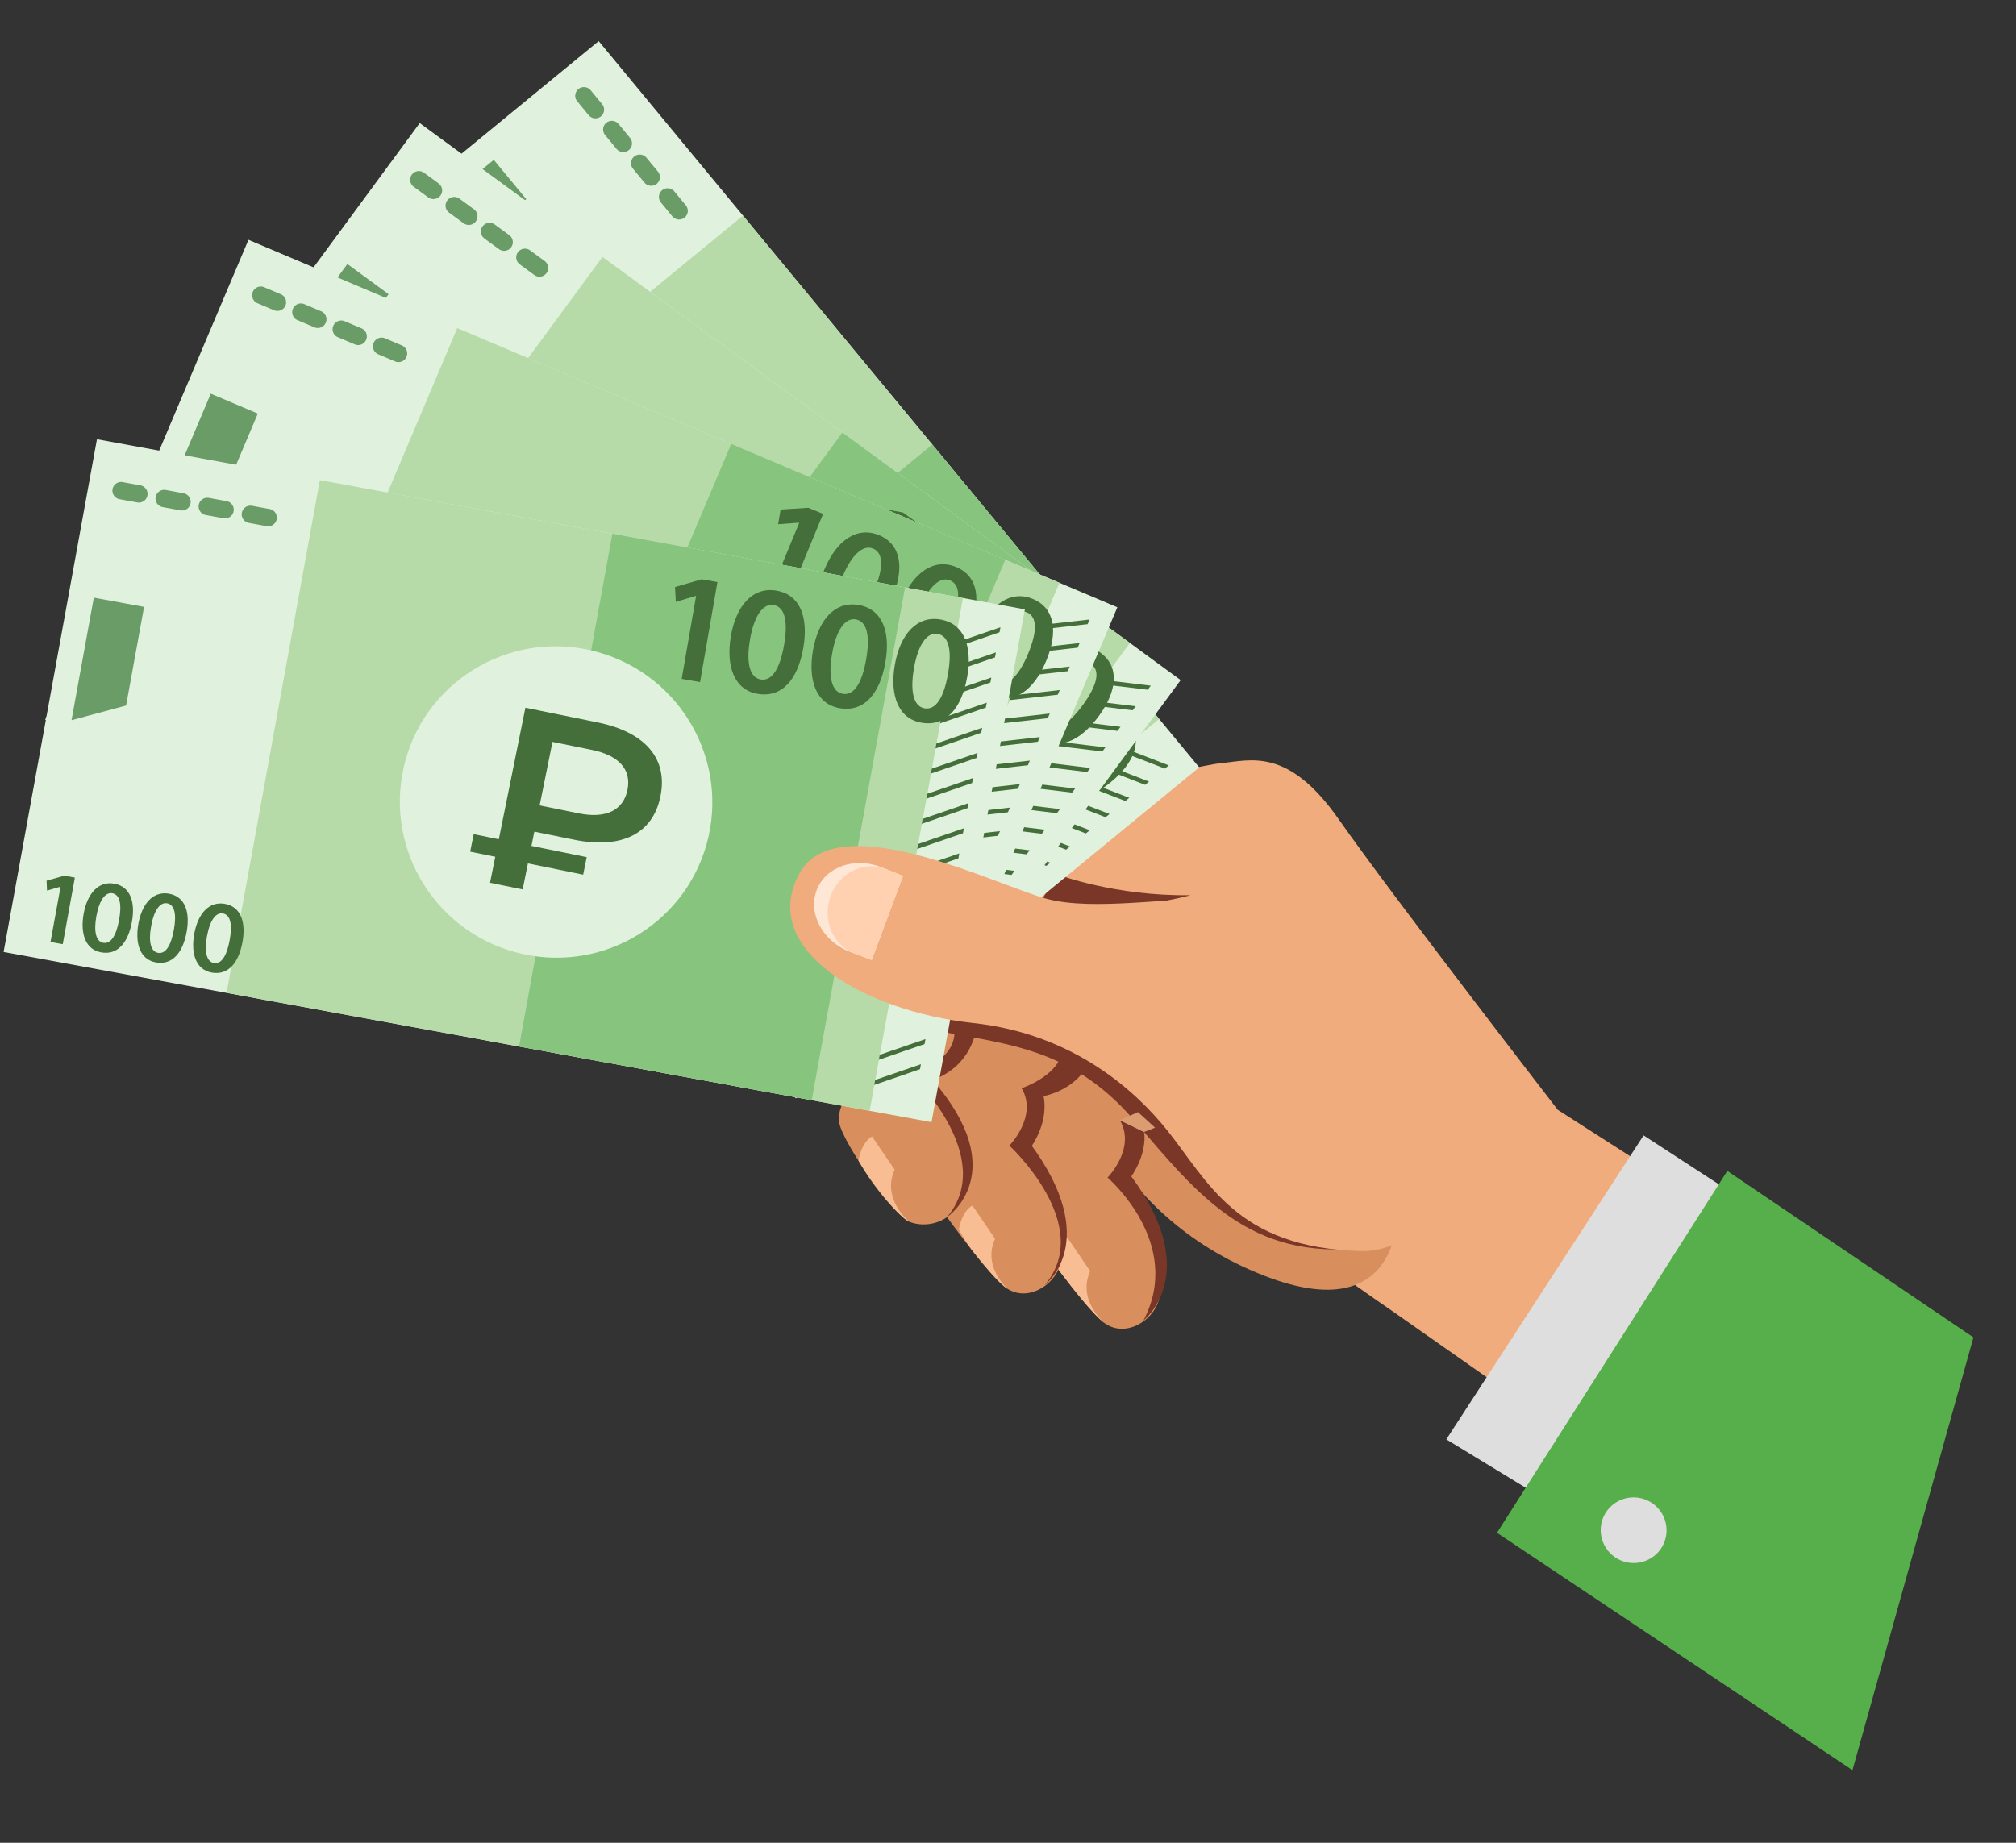
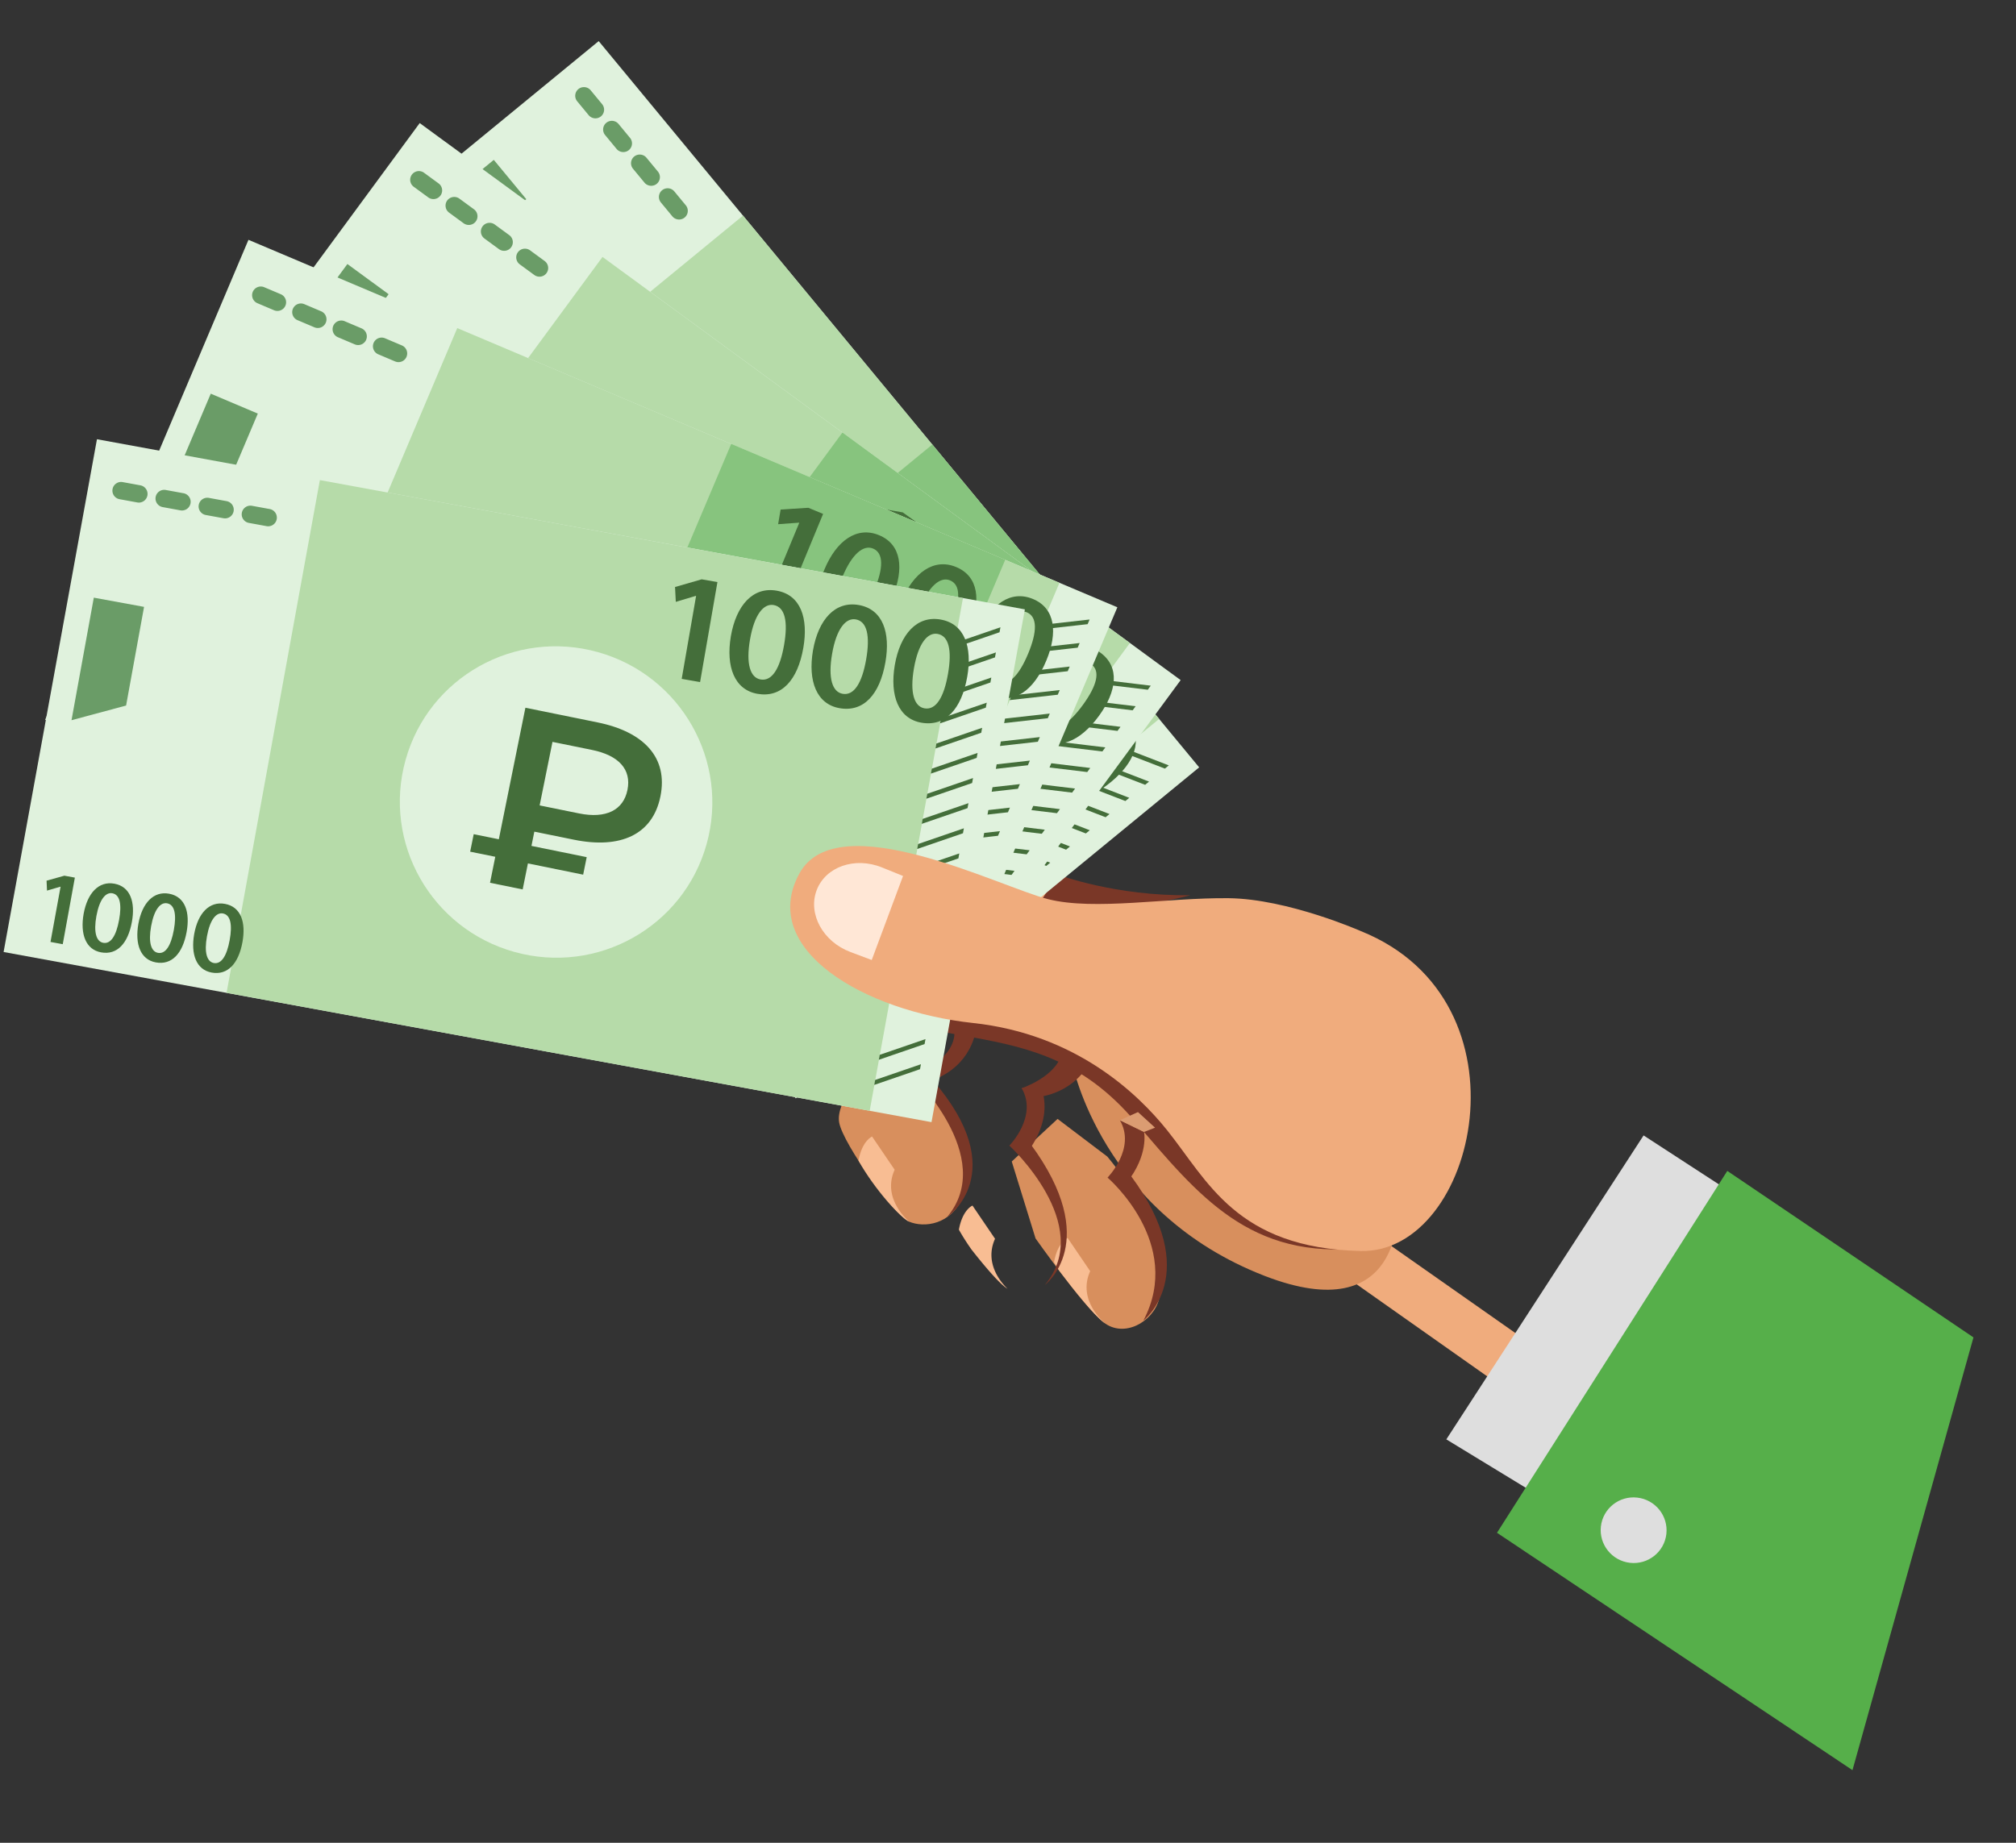
<svg xmlns="http://www.w3.org/2000/svg" width="350" height="320" viewBox="0 0 350 320" fill="none">
  <rect x="0" y="0" width="350" height="320" fill="#333333" stroke="none" />
  <g clip-path="url(#a)">
    <path d="M179.783 215.055s8.353 11.85 11.831 14.584c3.479 2.735 8.487-.001 9.594-3.963 1.107-3.959.515-7.407-1.433-12.827-1.948-5.419-7.532-12.007-7.532-12.007l-8.637-6.541-7.954 7.397z" fill="#D88F5D" />
    <path d="m189.265 220.736-3.914-5.761s-1.725.68-2.361 4.184q.398.713.839 1.418c2.632 3.484 5.914 7.593 7.785 9.062q.067.051.135.098l.059.029s-4.855-3.903-2.543-9.03" fill="#F8BD93" />
-     <path d="M162.656 208.917s8.352 11.85 11.831 14.584 8.486-.002 9.594-3.963.515-7.407-1.433-12.827c-1.948-5.419-7.012-13.9-7.012-13.9l-9.157-4.648-6.356 10.845z" fill="#D88F5D" />
    <path d="m172.749 215.112-3.915-5.762s-1.725.681-2.361 4.185a40 40 0 0 0 2.214 3.48c2.146 2.729 4.381 5.369 5.8 6.486q.212.165.431.302c-1.091-1.048-4.081-4.451-2.169-8.691" fill="#F8BD93" />
    <path d="M150.484 185.431s-5.504 5.774-4.786 9.537c.714 3.764 9.634 16.122 12.163 17.186 2.533 1.061 7.249.622 9.369-4.42s.767-11.589-3.591-16.244c-4.356-4.651-13.155-6.059-13.155-6.059" fill="#D88F5D" />
    <path d="m155.319 203.123-3.915-5.761s-1.725.681-2.361 4.184c2.832 5.046 7.374 10 8.821 10.608-.003-.001-4.858-3.903-2.545-9.031" fill="#F8BD93" />
-     <path d="M159.135 165.737s-2.954-11.667 2.097-17.22 45.518-15.508 50.705-15.99 11.684-2.877 20.556 9.844c8.877 12.72 37.957 50.357 37.957 50.357l61.132 39.167-15.783 47.726-74.234-52.062s-15.402-10.431-34.768-25.752z" fill="#F0AC7D" />
-     <path d="m188.912 202.123-15.073-4.833-19.176.154-3.079-17.952 3.492-7.398 33.476 5.909 15.436 11.991 9.093 3.159-5.58 4.897-11.778 7.401z" fill="#D88F5D" />
    <path d="m318.651 270.481-77.176-54.167-7.305 5.749 81.629 57.558z" fill="#F0AC7D" />
    <path d="M164.895 159.482s-.426 6.328-3.646 10.205c0 0-10.376-2.452-8.027-9.199 2.034-5.843 11.673-1.006 11.673-1.006" fill="#FFCDA9" />
    <path d="M186.183 184.767s5.067 25.832 33.383 36.796c24.131 9.346 23.049-11.614 23.049-11.614l-5.995-2.751z" fill="#D88F5D" />
    <path d="m183.37 139.01 1.48 19.182-10.179-2.835z" fill="#F0AC7D" />
    <path d="M164.414 211.36s11.475-7.674-2.488-23.806l-3.73-1.029s15.019 14.373 6.218 24.835m16.971 11.786s10.084-7.492-2.494-24.514l-3.654.305s14.946 13.747 6.148 24.209m17.116 6.18s10.463-8.049-2.113-25.071l-4.105.236c.001-.003 13.317 11.385 6.218 24.835m-60.917-60.859c22.507 17.143 41.573 5.319 59.405 26.195 11.075 12.961 20.031 24.26 39.862 22.013 12.163-1.379 4.476-39.675 4.476-39.675l-19.7 3.815s-26.139-9.223-27.43-9.638-8.938-1.948-8.938-1.948l-10.581-2.136-11.392 2.946z" fill="#7A3727" />
    <path d="m275.805 265.007-24.706-15.058 34.246-52.781 24.851 16.157z" fill="#DEDEDE" />
    <path d="m342.615 232.241-42.737-28.909-39.983 62.839 61.716 41.218z" fill="#56AF4A" />
    <path d="M282.985 271.387c3.139.356 5.967-1.891 6.315-5.018.349-3.128-1.913-5.952-5.052-6.308-3.14-.356-5.967 1.891-6.316 5.019-.348 3.127 1.914 5.951 5.053 6.307" fill="#DEDEDE" />
    <path d="M183.655 151.88s10.037 3.778 23.014 3.572c0 0-9.315 2.725-27.486 3.383zm-8.418 47.057s4.986-5.07 2.137-9.965l3.123-.638s2.876 4.811-1.951 11.53z" fill="#7A3727" />
    <path d="M177.374 188.972s5.97-1.997 6.934-5.98l4.069 2.751s-2.793 4.637-9.637 4.902zm-18.758-2.345s7.806-2.644 7.04-8.1l3.751.394s-.653 6.124-7.481 8.633zm33.668 17.861s4.986-5.07 2.137-9.965l4.194 2.04s.871 3.933-3.021 8.849l-3.309-.927z" fill="#7A3727" />
    <path d="m194.42 194.526 3.145-1.412 2.967 2.708-1.918.744z" fill="#DB9C72" />
    <path d="M208.19 133.254 103.94 7.138l-70.03 57.48 104.25 126.116z" fill="#E0F2DD" />
    <path d="M128.993 37.439 58.97 94.91l72.253 87.406 70.023-57.473z" fill="#B6DBA9" />
    <path d="m161.863 77.195-70.031 57.48 32.876 39.771 70.031-57.48z" fill="#87C47E" />
    <path d="m167.622 152.413 7.848 3.027-.678.558-7.848-3.026zm-4.11 3.371 7.849 3.026.678-.558-7.849-3.027zm6.862-5.631 7.848 3.026.679-.558-7.849-3.026zm-32.219 26.44 7.849 3.026.678-.558-7.849-3.027zm35.651-29.255 7.849 3.026.678-.558-7.849-3.026zm-39.08 32.07 7.848 3.027.678-.558-7.848-3.027zm56.234-46.15 7.848 3.027.679-.559-7.849-3.026zm4.11-3.373-.678.558 7.849 3.027.678-.559zm-7.54 6.189 7.849 3.026.678-.558-7.848-3.027zm-6.861 5.63 7.848 3.027.678-.558-7.848-3.027zm-3.433 2.818 7.848 3.027.678-.559-7.848-3.026zm6.862-5.633 7.849 3.026.678-.558-7.849-3.027z" fill="#446E3A" />
    <path d="m102.198 20-1.986-2.405a1.505 1.505 0 0 1 .202-2.124 1.52 1.52 0 0 1 2.132.207l1.986 2.405a1.506 1.506 0 0 1-.202 2.125 1.52 1.52 0 0 1-2.132-.208m7.179 3.94-1.986-2.406a1.52 1.52 0 0 0-2.133-.207 1.506 1.506 0 0 0-.202 2.125l1.986 2.405a1.52 1.52 0 0 0 2.132.207c.645-.53.736-1.48.203-2.125m4.844 5.856-1.986-2.405a1.52 1.52 0 0 0-2.132-.207 1.505 1.505 0 0 0-.202 2.124l1.986 2.405a1.52 1.52 0 0 0 2.132.208 1.506 1.506 0 0 0 .202-2.125m4.842 5.855-1.986-2.405a1.52 1.52 0 0 0-2.132-.207 1.505 1.505 0 0 0-.203 2.125l1.986 2.405a1.52 1.52 0 0 0 2.133.207 1.507 1.507 0 0 0 .202-2.125" fill="#6A9C67" />
    <path d="m165.981 94.77-.036-.041-3.334-1.436 1.571-2.055 4.408 1.955 1.785 2.124-13.543 11.3-2.085-2.477zm8.429 18.84c-4.376 3.65-8.541 4.221-11.272.973-2.607-3.103-1.175-7.134 2.934-10.595 4.231-3.529 8.548-4.085 11.21-.92 2.745 3.268 1.106 7.221-2.872 10.542m-6.147-7.058c-3.313 2.765-4.27 5.084-3.097 6.478 1.279 1.519 3.758.761 7.009-1.951 3.147-2.625 4.388-4.903 3.093-6.442-1.138-1.352-3.629-.903-7.005 1.915m15.447 18.124c-4.375 3.65-8.54 4.22-11.272.972-2.607-3.102-1.175-7.133 2.935-10.594 4.231-3.529 8.548-4.086 11.21-.92 2.745 3.267 1.106 7.221-2.873 10.542m-6.146-7.059c-3.314 2.765-4.27 5.084-3.097 6.479 1.279 1.519 3.758.761 7.009-1.952 3.147-2.625 4.388-4.902 3.092-6.441-1.137-1.353-3.628-.903-7.004 1.914M48.83 62.332l-.023-.029-2.214-.975 1.058-1.362 2.928 1.328 1.178 1.424-9.093 7.462-1.375-1.664zm5.53 12.622c-2.938 2.41-5.719 2.766-7.523.587-1.723-2.084-.745-4.762 2.014-7.048 2.839-2.331 5.721-2.677 7.478-.555 1.816 2.195.7 4.825-1.97 7.016m-4.06-4.74c-2.223 1.825-2.874 3.367-2.101 4.304.845 1.02 2.502.526 4.684-1.265 2.11-1.733 2.953-3.244 2.096-4.28-.75-.904-2.416-.617-4.68 1.241m10.209 12.179c-2.937 2.41-5.718 2.767-7.522.587-1.723-2.084-.745-4.762 2.014-7.048 2.839-2.33 5.721-2.677 7.478-.555 1.816 2.196.7 4.822-1.97 7.016m-4.06-4.74c-2.222 1.825-2.873 3.368-2.1 4.304.845 1.02 2.502.527 4.684-1.265 2.11-1.732 2.953-3.243 2.096-4.279-.75-.905-2.415-.62-4.68 1.24m10.341 12.319c-2.937 2.41-5.717 2.766-7.522.587-1.723-2.084-.745-4.762 2.014-7.049 2.839-2.33 5.721-2.676 7.478-.554 1.816 2.195.7 4.822-1.97 7.016m-4.06-4.74c-2.222 1.825-2.873 3.367-2.1 4.304.846 1.02 2.502.526 4.684-1.265 2.11-1.733 2.953-3.244 2.097-4.28-.75-.907-2.416-.62-4.68 1.241" fill="#446E3A" />
    <path d="m77.895 45.647-8.903-4.152L85.727 27.76l5.643 6.829z" fill="#6A9C67" />
    <path d="M192.956 135.733c-4.376 3.65-8.541 4.221-11.272.973-2.606-3.102-1.174-7.133 2.936-10.595 4.231-3.53 8.547-4.087 11.209-.922 2.745 3.268 1.105 7.222-2.873 10.544m-6.146-7.059c-3.313 2.766-4.27 5.085-3.097 6.48 1.279 1.518 3.757.76 7.008-1.953 3.147-2.625 4.389-4.903 3.094-6.442-1.138-1.353-3.629-.903-7.005 1.915" fill="#446E3A" />
    <path d="M116.945 132.456c14.43 4.043 29.385-4.331 33.402-18.703s-4.425-29.302-18.855-33.344-29.385 4.33-33.402 18.703 4.425 29.302 18.855 33.344" fill="#E0F2DD" />
    <path d="m117.994 107.928-1.985 1.565 6.085 7.653-2.438 1.923-6.085-7.653-3.622 2.856-3.594-4.523 3.622-2.856-2.765-3.48 2.438-1.923 2.765 3.48 18.318-14.445 7.965 10.018c5.088 6.401 5.429 12.53.03 16.787-5.362 4.23-11.273 2.494-16.361-3.906zm16.842-4.399-4.341-5.462-8.846 6.976 4.342 5.462c2.959 3.72 6.254 4.517 9.075 2.293 2.855-2.251 2.728-5.545-.23-9.269" fill="#446E3A" />
    <path d="M204.973 118.102 72.867 21.372l-53.64 72.926 132.106 96.73z" fill="#E0F2DD" />
    <path d="m104.603 44.617-53.632 72.92 91.556 67.043 53.633-72.92z" fill="#B6DBA9" />
    <path d="m146.256 75.11-53.639 72.928 41.66 30.505 53.639-72.929z" fill="#87C47E" />
    <path d="m170.41 146.642 8.349 1.01-.52.707-8.349-1.01zm-3.148 4.28 8.349 1.01.519-.707-8.349-1.011zm5.257-7.146 8.349 1.01.52-.707-8.349-1.01zm-24.678 33.549 8.349 1.01.519-.708-8.349-1.01zm27.307-37.122 8.349 1.01.519-.707-8.349-1.01zm-29.936 40.695 8.349 1.01.519-.708-8.349-1.01zm43.077-58.56 8.349 1.01.519-.708-8.349-1.01zm3.147-4.278-.519.707 8.35 1.008.519-.708zm-5.776 7.85 8.349 1.011.52-.708-8.349-1.01zm-5.254 7.147 8.349 1.011.519-.708-8.349-1.01zm-2.629 3.573 8.349 1.011.519-.708-8.349-1.01zm5.254-7.147 8.349 1.011.52-.708-8.349-1.01z" fill="#446E3A" />
    <path d="m74.352 34.28-2.519-1.844a1.504 1.504 0 0 1-.326-2.111 1.513 1.513 0 0 1 2.117-.32l2.518 1.844c.677.494.824 1.438.327 2.11a1.52 1.52 0 0 1-2.117.32m7.927 2.059-2.519-1.844a1.52 1.52 0 0 0-2.117.32 1.51 1.51 0 0 0 .327 2.111l2.518 1.844c.677.494 1.624.35 2.118-.32a1.51 1.51 0 0 0-.327-2.111m6.136 4.493-2.519-1.844a1.517 1.517 0 0 0-2.117.32 1.51 1.51 0 0 0 .327 2.111l2.518 1.844c.677.494 1.624.35 2.117-.32a1.51 1.51 0 0 0-.326-2.111m6.136 4.49-2.518-1.844a1.517 1.517 0 0 0-2.117.32 1.51 1.51 0 0 0 .326 2.111l2.519 1.844c.677.494 1.624.35 2.117-.32a1.51 1.51 0 0 0-.327-2.11" fill="#6A9C67" />
    <path d="m154.594 91.143-.046-.032-3.584-.573 1.014-2.376 4.753.815 2.253 1.62-10.328 14.286-2.63-1.891zm12.814 16.203c-3.337 4.614-7.231 6.189-10.677 3.708-3.293-2.369-2.898-6.631.226-10.996 3.226-4.46 7.271-6.06 10.63-3.645 3.467 2.5 2.856 6.736-.179 10.933m-7.698-5.337c-2.527 3.493-2.88 5.978-1.399 7.046 1.611 1.162 3.828-.186 6.308-3.613 2.398-3.319 3.04-5.831 1.404-7.007-1.433-1.035-3.739.015-6.313 3.574m19.439 13.788c-3.337 4.614-7.231 6.189-10.677 3.708-3.293-2.369-2.898-6.63.226-10.996 3.227-4.46 7.271-6.06 10.631-3.644 3.466 2.499 2.852 6.735-.18 10.932m-7.698-5.337c-2.526 3.493-2.88 5.978-1.399 7.046 1.612 1.162 3.829-.186 6.308-3.613 2.399-3.319 3.04-5.831 1.404-7.006-1.436-1.037-3.738.011-6.313 3.573M33.105 88.43l-.03-.022-2.384-.401.69-1.58 3.165.57 1.493 1.094-6.966 9.466-1.742-1.275zm8.469 10.882c-2.25 3.06-4.855 4.087-7.139 2.416-2.184-1.598-1.897-4.434.211-7.331 2.177-2.957 4.882-4 7.108-2.371 2.299 1.684 1.867 4.505-.18 7.286m-5.1-3.601c-1.705 2.316-1.954 3.97-.97 4.69 1.067.781 2.553-.102 4.225-2.373 1.618-2.2 2.06-3.871.975-4.663-.954-.7-2.496-.012-4.23 2.346m12.894 9.307c-2.25 3.061-4.854 4.087-7.138 2.417-2.184-1.598-1.897-4.435.211-7.332 2.176-2.957 4.881-4 7.107-2.371 2.296 1.683 1.865 4.505-.18 7.286m-5.103-3.602c-1.705 2.316-1.954 3.971-.97 4.69 1.068.782 2.553-.102 4.226-2.373 1.618-2.2 2.06-3.871.975-4.663-.954-.699-2.496-.012-4.231 2.346m13.057 9.41c-2.25 3.06-4.854 4.087-7.139 2.416-2.183-1.598-1.897-4.434.212-7.331 2.176-2.957 4.881-4 7.107-2.371 2.296 1.683 1.868 4.505-.18 7.286m-5.103-3.602c-1.705 2.316-1.954 3.971-.97 4.69 1.068.782 2.553-.102 4.226-2.373 1.618-2.2 2.059-3.871.975-4.663-.954-.699-2.496-.012-4.231 2.346" fill="#446E3A" />
    <path d="m57.144 65.118-9.653-1.845 12.82-17.426 7.154 5.24z" fill="#6A9C67" />
    <path d="M190.834 124.252c-3.337 4.614-7.231 6.189-10.676 3.708-3.293-2.368-2.897-6.63.227-10.996 3.227-4.461 7.272-6.061 10.63-3.646 3.466 2.5 2.852 6.735-.181 10.934m-7.696-5.337c-2.527 3.493-2.881 5.978-1.4 7.047 1.611 1.161 3.828-.187 6.308-3.614 2.399-3.32 3.04-5.833 1.404-7.008-1.436-1.036-3.737.012-6.312 3.575" fill="#446E3A" />
    <path d="M109.743 138.723c14.431 4.043 29.385-4.331 33.402-18.704 4.017-14.372-4.424-29.301-18.854-33.344s-29.385 4.331-33.402 18.704c-4.017 14.372 4.424 29.301 18.854 33.344" fill="#E0F2DD" />
    <path d="m111.358 115.678-1.537 2.004 7.782 5.932-1.885 2.461-7.782-5.931-2.803 3.66-4.598-3.505 2.802-3.66-3.538-2.697 1.885-2.462 3.538 2.697 14.174-18.504 10.19 7.764c6.51 4.959 8.351 10.821 4.176 16.274-4.151 5.419-10.303 5.185-16.813.226zm15.227-8.396-5.554-4.232-6.842 8.935 5.554 4.232c3.785 2.884 7.173 2.847 9.357 0 2.207-2.885 1.27-6.051-2.515-8.935" fill="#446E3A" />
    <path d="M193.987 105.456 43.136 41.645 7.842 124.981l150.851 63.811z" fill="#E0F2DD" />
    <path d="M79.385 56.975 44.1 140.304l104.547 44.231 35.286-83.329z" fill="#B6DBA9" />
    <path d="m126.947 77.085-35.29 83.34 47.571 20.126 35.291-83.34z" fill="#87C47E" />
    <path d="m166.98 141.181 8.353-.936-.344.808-8.352.936zm-2.071 4.89 8.353-.936.344-.807-8.353.936zm3.458-8.164 8.353-.936.343-.808-8.353.936zm-16.238 38.338 8.352-.936.344-.808-8.353.936zm17.969-42.423 8.352-.936.344-.808-8.353.936zm-19.7 46.507 8.352-.935.344-.808-8.353.936zm28.346-66.924 8.353-.936.343-.807-8.353.936zm2.07-4.89-.343.808 8.353-.936.343-.808zm-3.798 8.976 8.353-.936.343-.808-8.353.936zm-3.46 8.164 8.353-.936.343-.808-8.353.936zm-1.728 4.085 8.353-.936.343-.807-8.353.936zm3.458-8.167 8.353-.936.343-.808-8.353.936z" fill="#446E3A" />
    <path d="m47.57 53.872-2.874-1.218a1.513 1.513 0 0 1-.81-1.98 1.515 1.515 0 0 1 1.985-.8l2.874 1.217a1.513 1.513 0 0 1 .81 1.98 1.51 1.51 0 0 1-1.985.8m8.184.184-2.875-1.218a1.51 1.51 0 1 0-1.175 2.78l2.874 1.218a1.51 1.51 0 0 0 1.985-.8 1.51 1.51 0 0 0-.81-1.98m7.009 2.962L59.888 55.8a1.51 1.51 0 1 0-1.175 2.78l2.874 1.218a1.51 1.51 0 0 0 1.985-.8 1.517 1.517 0 0 0-.81-1.98m7.005 2.964-2.875-1.218a1.51 1.51 0 1 0-1.175 2.78l2.875 1.219a1.51 1.51 0 0 0 1.984-.801 1.513 1.513 0 0 0-.81-1.98" fill="#6A9C67" />
    <path d="m138.76 90.784-.052-.021-3.618.264.435-2.548 4.81-.301 2.566 1.061-6.738 16.285-2.994-1.239zm16.208 12.832c-2.177 5.259-5.597 7.689-9.525 6.066-3.75-1.552-4.353-5.789-2.327-10.76 2.106-5.086 5.669-7.572 9.494-5.99 3.954 1.632 4.338 5.899 2.358 10.684m-8.719-3.43c-1.648 3.984-1.416 6.484.27 7.181 1.839.76 3.682-1.061 5.299-4.967 1.566-3.782 1.606-6.376-.255-7.145-1.635-.677-3.632.875-5.314 4.931m22.092 8.957c-2.176 5.259-5.597 7.69-9.525 6.066-3.75-1.552-4.352-5.788-2.326-10.76 2.105-5.085 5.669-7.571 9.493-5.99 3.955 1.632 4.338 5.9 2.358 10.684m-8.718-3.429c-1.648 3.983-1.417 6.483.27 7.181 1.838.759 3.681-1.061 5.298-4.968 1.566-3.781 1.607-6.376-.255-7.145-1.638-.678-3.635.874-5.313 4.932m-139.64 10.36-.034-.016-2.413.158.305-1.697 3.207-.173 1.706.722-4.58 10.82-1.991-.843zm10.755 8.65c-1.48 3.495-3.774 5.097-6.382 3.992-2.492-1.053-2.87-3.883-1.49-7.187 1.43-3.379 3.82-5.017 6.361-3.944 2.625 1.113 2.857 3.962 1.511 7.139m-5.792-2.333c-1.122 2.647-.98 4.316.142 4.789 1.221.517 2.459-.687 3.56-3.282 1.065-2.514 1.106-4.244-.13-4.767-1.091-.458-2.43.564-3.573 3.26m14.691 6.097c-1.48 3.495-3.774 5.097-6.382 3.992-2.492-1.054-2.87-3.883-1.49-7.187 1.43-3.379 3.82-5.017 6.361-3.944 2.625 1.113 2.858 3.959 1.51 7.139m-5.793-2.333c-1.121 2.647-.98 4.316.143 4.789 1.221.517 2.459-.687 3.56-3.283 1.065-2.514 1.106-4.243-.13-4.767-1.091-.458-2.43.565-3.573 3.261m14.875 6.16c-1.48 3.495-3.774 5.097-6.382 3.992-2.492-1.053-2.87-3.883-1.491-7.187 1.43-3.378 3.821-5.017 6.362-3.944 2.621 1.113 2.858 3.959 1.51 7.139m-5.796-2.334c-1.122 2.647-.98 4.317.142 4.79 1.222.516 2.46-.687 3.56-3.283 1.066-2.514 1.106-4.243-.13-4.767-1.09-.461-2.43.562-3.572 3.26" fill="#446E3A" />
    <path d="m37.97 87.853-9.814.424 8.435-19.913 8.168 3.456z" fill="#6A9C67" />
    <path d="M181.661 114.687c-2.177 5.26-5.597 7.691-9.524 6.068-3.75-1.552-4.352-5.789-2.325-10.761 2.106-5.086 5.669-7.572 9.493-5.99 3.951 1.63 4.337 5.898 2.356 10.683m-8.717-3.428c-1.648 3.984-1.417 6.484.269 7.181 1.838.759 3.681-1.061 5.299-4.968 1.566-3.782 1.607-6.377-.254-7.146-1.638-.677-3.635.875-5.314 4.933" fill="#446E3A" />
    <path d="M99.928 146.436c14.431 4.043 29.385-4.331 33.402-18.703s-4.424-29.302-18.854-33.344-29.385 4.33-33.402 18.703 4.424 29.301 18.854 33.344" fill="#E0F2DD" />
    <path d="m102.388 124.615-1.029 2.305 8.94 3.986-1.266 2.831-8.94-3.986-1.88 4.208-5.282-2.356 1.88-4.207-4.063-1.81 1.265-2.832 4.063 1.81 9.502-21.275 11.703 5.217c7.478 3.332 10.623 8.617 7.824 14.887-2.782 6.231-8.819 7.418-16.296 4.083zm12.865-11.677-6.381-2.844-4.587 10.274 6.381 2.844c4.349 1.938 7.636 1.125 9.099-2.152 1.478-3.318-.166-6.185-4.512-8.122" fill="#446E3A" />
    <path d="M177.93 105.819 16.833 76.272.625 165.315l161.097 29.547z" fill="#E0F2DD" />
    <path d="M167.182 103.858 55.534 83.37l-16.199 89.036 111.649 20.489z" fill="#B6DBA9" />
-     <path d="m157.126 101.999-50.805-9.322-16.202 89.051 50.805 9.322z" fill="#87C47E" />
    <path d="m159.395 146.563 7.944-2.728-.158.863-7.944 2.728zm-.951 5.226 7.943-2.728.159-.863-7.944 2.729zm1.586-8.727 7.944-2.728.158-.862-7.944 2.728zm-7.456 40.97 7.943-2.728.159-.863-7.944 2.729zm8.252-45.332 7.944-2.728.158-.863-7.944 2.728zm-9.045 49.696 7.943-2.729.159-.862-7.944 2.728zm13.016-71.512 7.944-2.728.158-.862-7.944 2.728zm.949-5.226-.159.862 7.944-2.728.158-.863zm-1.745 9.589 7.944-2.728.158-.863-7.944 2.728zm-1.589 8.726 7.944-2.728.158-.863-7.944 2.728zm-.793 4.363 7.944-2.728.158-.862-7.944 2.728zm1.589-8.726 7.944-2.728.158-.862-7.944 2.728z" fill="#446E3A" />
    <path d="m23.831 87.25-3.07-.562a1.515 1.515 0 0 1-1.221-1.759 1.51 1.51 0 0 1 1.761-1.212l3.071.562c.823.152 1.37.94 1.22 1.76a1.51 1.51 0 0 1-1.76 1.211m8.024-1.6-3.071-.563a1.51 1.51 0 0 0-1.762 1.212c-.15.82.398 1.608 1.221 1.76l3.07.562a1.51 1.51 0 0 0 1.762-1.212 1.515 1.515 0 0 0-1.22-1.76m7.481 1.373-3.07-.563a1.51 1.51 0 0 0-1.762 1.212c-.15.82.398 1.608 1.221 1.76l3.07.561a1.51 1.51 0 0 0 1.762-1.212 1.515 1.515 0 0 0-1.22-1.758m7.482 1.373-3.07-.562a1.51 1.51 0 0 0-1.762 1.211c-.15.82.397 1.608 1.22 1.76l3.071.562a1.51 1.51 0 0 0 1.762-1.212 1.516 1.516 0 0 0-1.22-1.76" fill="#6A9C67" />
    <path d="m120.85 103.483-.055-.009-3.469 1.044-.132-2.583 4.624-1.336 2.736.478-3.012 17.366-3.191-.558zm18.617 9.01c-.972 5.609-3.779 8.725-7.962 7.991-3.995-.698-5.51-4.709-4.62-10.002.939-5.425 3.872-8.627 7.948-7.912 4.211.736 5.519 4.818 4.634 9.923m-9.254-1.455c-.738 4.248.036 6.64 1.833 6.953 1.958.343 3.359-1.833 4.081-6.003.701-4.033.173-6.575-1.813-6.922-1.742-.305-3.351 1.645-4.101 5.972m23.505 3.946c-.972 5.609-3.779 8.726-7.961 7.991-3.996-.698-5.511-4.709-4.621-10.001.939-5.425 3.872-8.627 7.948-7.913 4.21.739 5.521 4.822 4.634 9.923m-9.254-1.455c-.738 4.248.036 6.64 1.833 6.953 1.958.343 3.359-1.833 4.082-6.003.7-4.033.172-6.575-1.814-6.922-1.739-.304-3.351 1.645-4.101 5.972M10.516 153.983l-.036-.007-2.32.679-.075-1.724 3.091-.865 1.821.333-2.103 11.561-2.127-.39zm12.382 6.11c-.68 3.735-2.568 5.796-5.351 5.285-2.66-.488-3.65-3.169-3.027-6.694.656-3.612 2.63-5.732 5.343-5.231 2.802.515 3.654 3.243 3.035 6.64m-6.162-1.02c-.513 2.827-.011 4.426 1.185 4.647 1.302.239 2.25-1.205 2.754-3.977.49-2.685.152-4.384-1.168-4.627-1.163-.215-2.246 1.076-2.771 3.957m15.664 2.761c-.68 3.735-2.569 5.796-5.352 5.286-2.66-.489-3.649-3.169-3.026-6.695.655-3.612 2.63-5.731 5.343-5.231 2.804.516 3.653 3.243 3.035 6.64m-6.16-1.019c-.513 2.827-.01 4.426 1.185 4.647 1.303.239 2.25-1.205 2.755-3.977.489-2.685.151-4.384-1.169-4.627-1.165-.216-2.249 1.075-2.77 3.957m15.852 2.782c-.68 3.735-2.569 5.796-5.352 5.286-2.66-.488-3.649-3.169-3.026-6.695.655-3.612 2.63-5.731 5.343-5.231 2.804.516 3.653 3.243 3.035 6.64m-6.16-1.019c-.513 2.827-.011 4.427 1.185 4.648 1.302.238 2.25-1.206 2.755-3.978.489-2.685.151-4.384-1.169-4.627-1.166-.216-2.25 1.075-2.771 3.957" fill="#446E3A" />
    <path d="m21.892 122.519-9.477 2.545 3.872-21.28 8.723 1.6z" fill="#6A9C67" />
    <path d="M167.925 117.503c-.973 5.61-3.779 8.727-7.961 7.993-3.995-.697-5.51-4.708-4.62-10.002.94-5.425 3.873-8.627 7.949-7.913 4.206.737 5.517 4.821 4.632 9.922m-9.253-1.454c-.738 4.249.035 6.641 1.832 6.954 1.958.342 3.359-1.834 4.082-6.004.701-4.033.173-6.575-1.812-6.922-1.743-.305-3.351 1.645-4.102 5.972" fill="#446E3A" />
    <path d="M89.27 165.295c14.43 4.043 29.384-4.331 33.401-18.703s-4.424-29.302-18.854-33.345-29.385 4.332-33.402 18.704 4.424 29.301 18.855 33.344" fill="#E0F2DD" />
    <path d="m92.767 144.418-.5 2.475 9.591 1.952-.614 3.04-9.591-1.952-.912 4.516-5.666-1.153.911-4.516-4.36-.886.615-3.04 4.36.886 4.615-22.841 12.556 2.554c8.022 1.633 12.248 6.108 10.886 12.838-1.35 6.689-6.979 9.161-15 7.528zm9.995-14.197-6.845-1.392-2.23 11.031 6.845 1.391c4.664.949 7.693-.558 8.402-4.079.721-3.558-1.509-6.003-6.172-6.951" fill="#446E3A" />
    <path d="M236.286 161.699s-12.704-5.616-22.99-5.727c-10.638-.117-23.223 2.203-31.327.171-8.323-2.088-36.598-16.559-43.196-4.445-7.176 13.179 11.291 23.917 30.173 25.95 17.836 1.922 28.582 12.269 33.647 18.577 7.065 8.799 12.047 20.517 33.643 21.016 20.106.465 30.292-43.357.05-55.542" fill="#F0AC7D" />
    <path d="m156.78 152.113-3.682-1.488c-4.68-1.892-9.792-.119-11.326 3.982-1.538 4.103 1.115 8.918 5.848 10.701l3.722 1.401z" fill="#FFE7D6" />
-     <path d="m156.78 152.113-2.956-1.193c-3.748-1.513-8.075.559-9.604 4.643-1.531 4.089.34 8.593 4.131 10.022l2.987 1.126z" fill="#FFD1B0" />
    <path d="m164.035 155.144-4.477 13.908s5.817-6.169 4.477-13.908m3.001 1.05-4.455 13.841s5.771-6.143 4.455-13.841" fill="#F0AC7D" />
  </g>
  <defs>
    <clipPath id="a">
      <path fill="#fff" d="M0 0h350v320H0z" />
    </clipPath>
  </defs>
</svg>